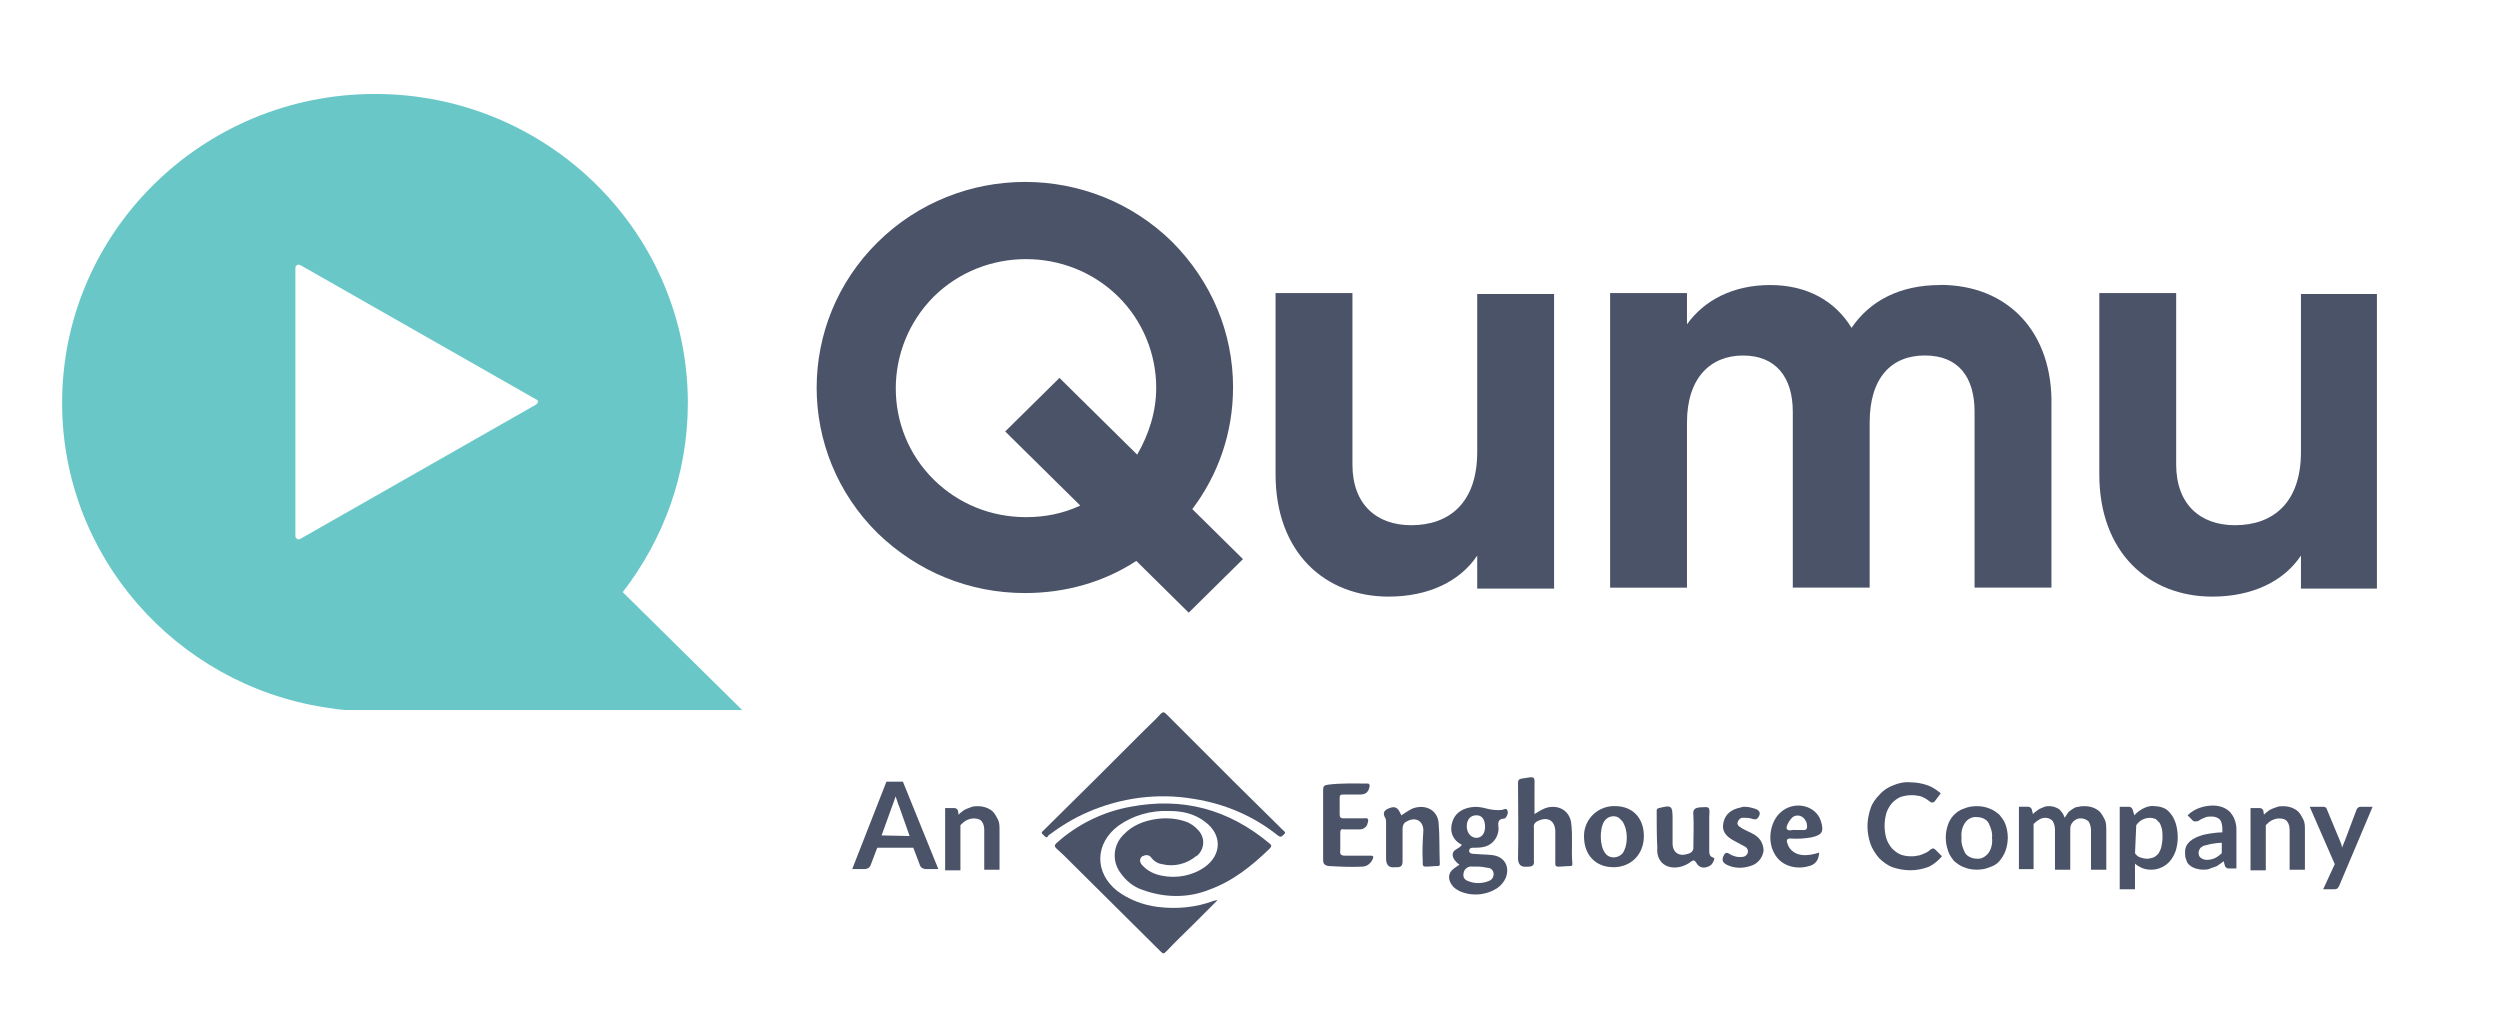
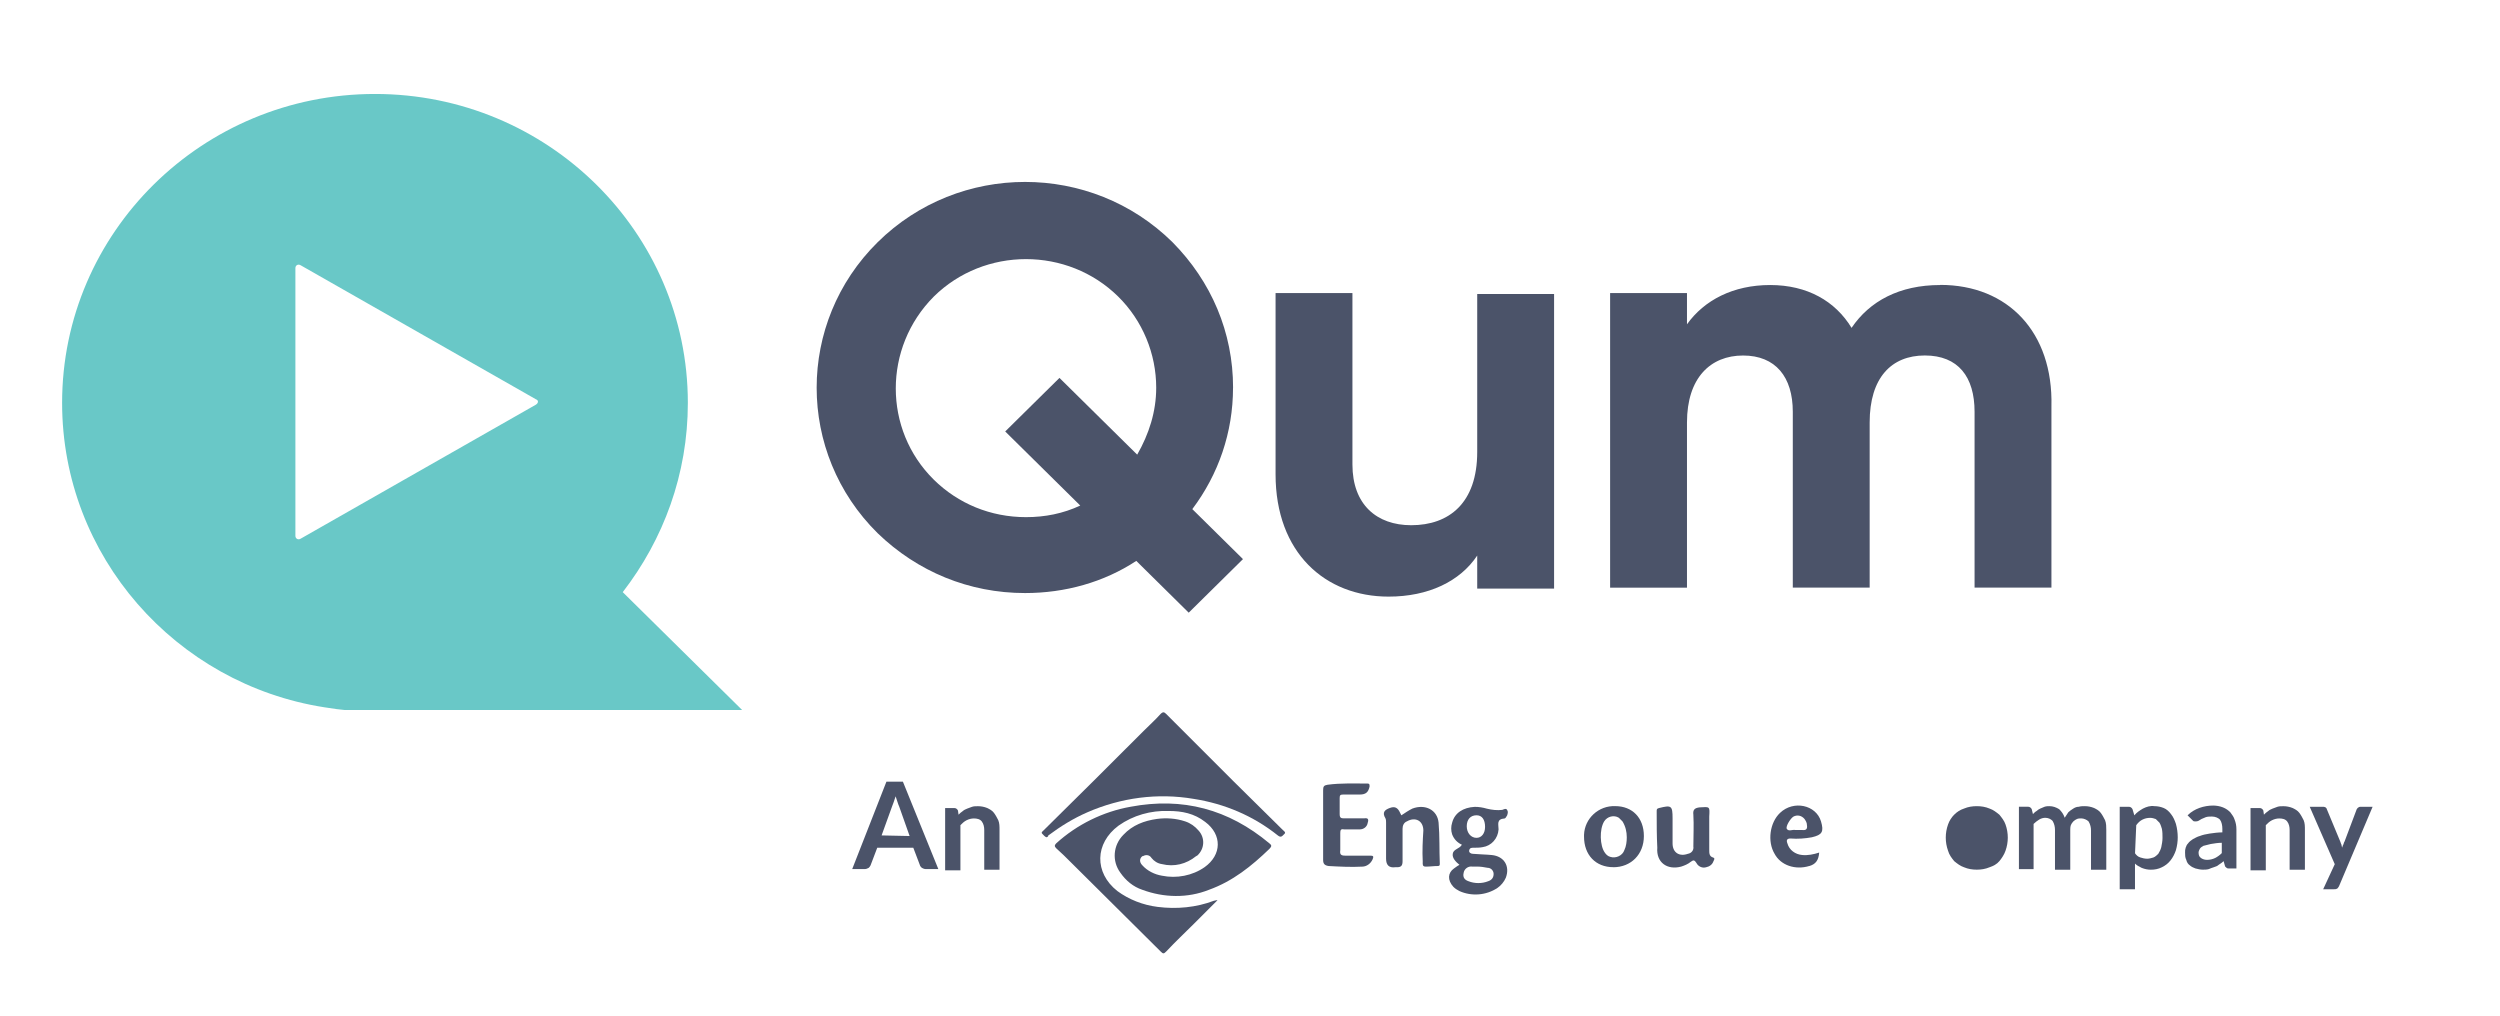
<svg xmlns="http://www.w3.org/2000/svg" viewBox="0 0 576 234">
  <clipPath id="a">
    <path d="m14.31 21.65h533.33v141.94h-533.33z" />
  </clipPath>
  <g fill="#4b5369">
    <path d="m280.51 207.41-5.35 5.35c-2.11 2.11-4.36 4.22-6.47 6.47-.56.56-.7.56-1.27 0-6.9-6.9-13.79-13.65-20.69-20.55-1.13-1.13-2.25-2.25-3.38-3.24-.42-.42-.42-.7 0-1.13 4.79-4.36 10.84-7.32 17.17-8.44 11.96-2.25 22.52.56 31.95 8.44.56.42.56.7 0 1.27-4.08 3.94-8.44 7.46-13.93 9.43-4.93 1.97-10.41 1.83-15.34 0-2.11-.7-3.8-2.11-5.07-3.94-1.97-2.67-1.69-6.33.7-8.73 2.11-2.25 4.79-3.24 7.74-3.66 2.11-.28 4.36-.14 6.47.56 1.27.42 2.25 1.13 3.1 2.11 1.55 1.69 1.41 4.22-.28 5.77-.14 0-.14.14-.28.14-2.25 1.83-5.07 2.53-7.88 1.83-.99-.14-1.83-.7-2.39-1.41-.42-.7-1.27-.84-1.97-.42h-.14c-.7.56-.7 1.41 0 2.11 1.13 1.27 2.81 2.11 4.5 2.39 3.38.7 7.04 0 9.85-1.97 3.94-2.81 4.08-7.46.14-10.41-2.53-1.97-5.35-2.53-8.44-2.53-4.08-.14-8.16.99-11.54 3.38-5.49 4.08-5.63 10.84-.28 15.06 2.67 1.97 5.91 3.24 9.29 3.66 4.36.56 8.87.14 12.95-1.41.56-.14.7-.14.84-.14z" fill-rule="evenodd" />
    <path d="m241.1 192.91c-.42-.14-.7-.56-.99-.84s.14-.56.28-.7c7.74-7.6 15.48-15.34 23.08-22.94 1.27-1.27 2.67-2.53 3.94-3.94.56-.56.84-.42 1.27 0l15.48 15.48c3.8 3.8 7.6 7.46 11.4 11.26.28.28.84.56.28.99-.42.42-.7.84-1.41.28-5.63-4.5-12.24-7.32-19.42-8.44-8.3-1.41-16.75-.28-24.49 3.1-3.24 1.41-6.19 3.24-9.01 5.35 0 .28-.14.28-.42.42z" fill-rule="evenodd" />
    <path d="m334.84 204.31c.42.42.84.7 1.41.99 2.81 1.27 6.19.99 8.73-.7.84-.56 1.55-1.41 1.97-2.39.99-2.67-.42-4.93-3.24-5.21-1.41-.14-2.81-.14-4.36-.28-.42 0-.99-.28-.84-.84s.56-.56.99-.56c.7 0 1.41 0 2.11-.14 1.97-.28 3.52-1.97 3.66-4.08 0-1.13-.56-2.39 1.41-2.53.14 0 .42-.42.56-.7.14-.42.28-.84 0-1.27s-.7-.14-1.13 0c-1.13.14-2.39 0-3.52-.28-.99-.28-1.83-.42-2.81-.42-2.67.14-4.64 1.41-5.21 3.66-.28.84-.28 1.83 0 2.67.42 1.13 1.27 1.97 2.25 2.39-.56.99-1.97.99-2.11 2.11-.14.99.7 1.83 1.55 2.53-.56.28-.84.56-1.27.84-1.41.99-1.55 2.67-.14 4.22zm5.35-16.47c1.27 0 1.97.99 1.97 2.67 0 1.55-.84 2.53-1.97 2.53-1.27 0-2.25-1.13-2.25-2.67s.84-2.53 2.25-2.53zm-2.96 13.23c.14-.84.99-1.55 1.97-1.41h1.13c.84 0 1.69.14 2.39.28.84 0 1.41.7 1.41 1.41 0 .84-.42 1.41-1.27 1.69-1.41.56-3.1.56-4.5 0-.84-.28-1.41-.84-1.13-1.97z" />
-     <path d="m362 189.54c-.42-2.67-2.67-4.08-5.35-3.52-1.13.28-1.97.84-3.1 1.55v-5.91c0-2.96.42-2.81-3.1-2.25-.56.14-.7.42-.7.99 0 5.77.14 11.54 0 17.31q0 2.25 2.11 1.97h.28c.99 0 1.41-.42 1.27-1.41v-7.6c-.14-.7.28-1.27.99-1.55 2.11-.99 3.8-.14 3.94 2.25v7.18c0 .56-.14 1.13.7 1.13s1.83-.14 2.81-.14c.42 0 .42-.28.42-.56-.28-3.24.14-6.33-.28-9.43z" />
    <path d="m316.26 197.98c.28-.7.14-.84-.56-.84h-5.77c-.99 0-1.27-.28-1.13-1.27v-3.94c0-.7.14-.99.84-.84h3.66c.84 0 1.69-.56 1.83-1.55.28-.84 0-1.13-.84-.99h-4.64c-.7 0-.99-.14-.99-.99v-3.66c0-.7.14-.84.84-.84h3.8c1.41 0 1.97-.56 2.25-1.83 0-.42 0-.7-.42-.7-3.1 0-6.19-.14-9.29.28-.84.14-.99.42-.99 1.27v7.88 8.16c0 .84.28 1.27 1.27 1.41 2.53.14 5.21.28 7.74.14.99 0 1.97-.7 2.39-1.69z" />
    <path d="m387.33 199.67c.84-.28 1.55-.56 2.25-1.13.56-.42.84-.42 1.27.28.42.84 1.41 1.27 2.25.99.7-.14 1.41-.56 1.69-1.41.14-.28.42-.7-.14-.84-.84-.28-.84-.99-.84-1.69v-4.5-3.24c.14-2.39.14-2.25-2.25-2.11-1.13.14-1.55.56-1.41 1.69.14 2.39 0 4.93 0 7.32.14.84-.42 1.55-1.27 1.69-1.97.7-3.52-.28-3.52-2.39v-5.77c0-2.96-.28-3.1-3.1-2.39-.56.14-.56.28-.56.84 0 2.81 0 5.49.14 8.3-.28 3.38 2.25 5.21 5.49 4.36z" />
    <path d="m327.8 198.54c0 .56-.14 1.13.7 1.13.99 0 1.83-.14 2.81-.14.42 0 .42-.28.42-.56-.14-3.1 0-6.33-.28-9.43-.28-2.96-3.1-4.36-6.05-3.24-.84.42-1.69.99-2.53 1.55l-.28-.56c-.56-1.27-1.27-1.55-2.39-1.13-1.13.42-1.83.99-.99 2.39.14.28.14.7.14.99v8.3q0 2.25 2.11 1.97h.42c.99 0 1.27-.42 1.27-1.41v-7.46c0-.7.28-1.41.99-1.69 1.97-1.13 3.8-.14 3.8 2.11-.14 2.25-.28 4.64-.14 7.18z" />
    <path d="m371.71 199.81c4.08 0 7.04-2.96 7.04-7.18s-2.67-6.9-6.61-6.9c-3.8-.14-7.04 2.81-7.18 6.61v.42c0 4.22 2.67 7.04 6.76 7.04zm-2.11-10.56c.7-1.13 2.25-1.55 3.38-.84.28.28.56.56.84.84.7 1.13.99 2.39.99 3.66 0 .99-.14 2.11-.56 2.96-.42 1.27-1.97 1.97-3.24 1.55-.56-.14-.99-.56-1.27-.99-1.13-1.55-1.27-5.35-.14-7.18z" />
    <path d="m416.89 199.53c1.41-.42 2.11-1.27 2.25-3.1-1.27.42-2.67.7-3.94.56-1.55-.14-2.96-1.13-3.38-2.67-.28-.7-.14-1.13.7-1.13 1.69.14 3.38 0 4.93-.28 2.39-.56 2.81-1.27 2.11-3.66-1.13-3.8-6.33-4.93-9.43-1.97-2.39 2.25-2.96 6.61-1.27 9.43 1.41 2.67 4.79 3.8 8.02 2.81zm-3.66-11.4c.84-.42 1.83-.28 2.53.56.28.42.56.84.56 1.41.14.84-.14 1.27-1.13 1.13h-1.55c-.7-.14-1.55.42-1.97-.28-.28-.56.84-2.39 1.55-2.81z" />
-     <path d="m403.52 191.93c-.84-.42-1.83-.84-2.67-1.41-.42-.28-.7-.7-.42-1.27.14-.42.56-.84 1.13-.84.7 0 1.55 0 2.25.28.84.28 1.27-.14 1.55-.84s-.14-1.13-.7-1.41c-.84-.28-1.69-.56-2.67-.56-.28 0-.56 0-.84.14-2.25.42-3.66 1.55-4.08 3.52s.56 3.24 2.81 4.36c.7.42 1.41.7 2.11 1.13.56.28.84.84.7 1.41s-.7.99-1.27.99c-.99.14-2.11-.14-2.96-.7s-1.13 0-1.41.56c-.42.99 0 1.55.84 1.97 1.69.84 3.66.84 5.35.28 1.69-.42 2.96-1.97 3.1-3.66-.14-1.83-.99-3.1-2.81-3.94z" />
    <path d="m216.19 200.23h-2.96c-.28 0-.56-.14-.84-.28-.14-.14-.42-.42-.42-.56l-1.55-4.08h-8.3l-1.55 4.08c-.14.28-.28.42-.42.56-.28.14-.56.28-.84.28h-2.96l7.88-20.13h3.8zm-6.61-7.6-2.39-6.76c-.14-.28-.28-.7-.42-1.13s-.28-.84-.42-1.27c-.14.42-.28.84-.42 1.27s-.28.7-.42 1.13l-2.39 6.61 6.47.14z" />
    <path d="m220.84 187.71c.28-.28.56-.56.99-.84.28-.28.7-.42.99-.56.42-.14.7-.28 1.13-.42.42-.14.84-.14 1.41-.14.7 0 1.41.14 2.11.42.56.28 1.13.56 1.55 1.13s.7 1.13.99 1.69c.28.7.28 1.41.28 2.25v9.15h-3.52v-9.15c0-.7-.14-1.41-.56-1.97s-1.13-.7-1.83-.7c-.56 0-1.13.14-1.69.42s-.99.7-1.41 1.13v10.41h-3.52v-14.36h2.11c.42 0 .7.28.84.56l.14.99z" />
-     <path d="m445.32 195.45c.14 0 .42.14.56.28l1.55 1.55c-.84.99-1.83 1.83-2.96 2.39-1.41.56-2.81.84-4.36.84-1.41 0-2.81-.28-4.08-.7-1.13-.42-2.25-1.27-3.1-2.11-.84-.99-1.55-2.11-1.97-3.24-.42-1.27-.7-2.67-.7-4.08s.28-2.81.7-4.08 1.13-2.25 2.11-3.24c.84-.99 1.97-1.69 3.1-2.11 1.27-.56 2.67-.84 4.08-.7 1.41 0 2.67.28 3.94.7 1.13.42 2.11 1.13 2.96 1.83l-1.27 1.69c-.14.14-.14.28-.28.28-.14.14-.28.14-.42.14s-.28 0-.42-.14-.28-.14-.42-.28-.42-.28-.56-.42c-.28-.14-.56-.28-.84-.42s-.7-.28-1.13-.28c-.42-.14-.99-.14-1.41-.14-.84 0-1.69.14-2.53.42-.7.28-1.41.84-1.97 1.41-.56.7-.99 1.41-1.27 2.25-.28.99-.42 1.97-.42 2.96s.14 2.11.42 2.96c.28.84.7 1.55 1.27 2.25.56.56 1.27 1.13 1.97 1.41s1.55.42 2.39.42c.42 0 .99 0 1.41-.14.42 0 .7-.14 1.13-.28.28-.14.7-.28.99-.42.28-.14.7-.42.99-.7q.14-.14.28-.14c.14-.14.28-.14.28-.14z" />
-     <path d="m455.45 185.74c.99 0 1.97.14 2.96.56.84.28 1.55.84 2.25 1.41.56.7 1.13 1.41 1.41 2.25.7 1.97.7 4.08 0 6.05-.28.84-.84 1.69-1.41 2.39s-1.41 1.13-2.25 1.41c-.99.42-1.97.56-2.96.56s-1.97-.14-2.96-.56c-.84-.28-1.55-.84-2.25-1.41-.56-.7-1.13-1.41-1.41-2.39-.7-1.97-.7-4.08 0-6.05.28-.84.84-1.69 1.41-2.25.7-.7 1.41-1.13 2.25-1.41.99-.42 1.97-.56 2.96-.56zm0 12.1c.99.14 1.97-.42 2.67-1.27.7-.99.99-2.25.84-3.52.14-1.27-.28-2.39-.84-3.52-.56-.84-1.55-1.27-2.67-1.27-.99-.14-2.11.42-2.67 1.27-.7.99-.99 2.25-.84 3.52-.14 1.27.28 2.39.84 3.52.56.84 1.69 1.27 2.67 1.27z" />
+     <path d="m455.45 185.74c.99 0 1.97.14 2.96.56.84.28 1.55.84 2.25 1.41.56.7 1.13 1.41 1.41 2.25.7 1.97.7 4.08 0 6.05-.28.84-.84 1.69-1.41 2.39s-1.41 1.13-2.25 1.41c-.99.42-1.97.56-2.96.56s-1.97-.14-2.96-.56c-.84-.28-1.55-.84-2.25-1.41-.56-.7-1.13-1.41-1.41-2.39-.7-1.97-.7-4.08 0-6.05.28-.84.84-1.69 1.41-2.25.7-.7 1.41-1.13 2.25-1.41.99-.42 1.97-.56 2.96-.56zm0 12.1z" />
    <path d="m465.16 200.23v-14.36h2.11c.42 0 .7.28.84.56l.28 1.13c.28-.28.56-.56.84-.7.28-.28.56-.42.84-.56s.7-.28.99-.42c.42-.14.84-.14 1.13-.14.84 0 1.55.28 2.25.7.56.56.99 1.13 1.27 1.97.28-.42.56-.84.84-1.27.28-.28.7-.56 1.13-.84s.84-.42 1.27-.42c.42-.14.99-.14 1.41-.14.7 0 1.41.14 2.11.42.56.28 1.13.56 1.55 1.13.42.56.7 1.13.99 1.69.28.7.28 1.55.28 2.25v9.15h-3.52v-9.01c0-.7-.14-1.41-.56-2.11-.42-.42-1.13-.7-1.69-.7-.28 0-.7 0-.99.14s-.56.28-.84.56-.42.56-.56.84c-.14.42-.14.84-.14 1.13v9.15h-3.52v-9.15c0-.7-.14-1.41-.56-2.11-.42-.42-.99-.7-1.69-.7-.42 0-.99.14-1.41.42s-.84.56-1.27.99v10.41h-3.38z" />
    <path d="m491.76 187.85c.56-.7 1.27-1.13 1.97-1.55.84-.42 1.69-.7 2.67-.56.7 0 1.41.14 2.11.42s1.27.84 1.69 1.41c.56.7.84 1.41 1.13 2.25.28.99.42 2.11.42 3.1s-.14 1.97-.42 2.96c-.28.84-.7 1.69-1.27 2.39s-1.13 1.13-1.97 1.55-1.69.56-2.53.56c-.7 0-1.41-.14-2.11-.42-.56-.28-1.13-.56-1.55-.99v5.91h-3.52v-19h2.11c.42 0 .7.28.84.56l.42 1.41zm.14 8.73c.28.42.7.84 1.27.99.42.14.99.28 1.55.28.42 0 .99-.14 1.41-.28s.84-.56 1.13-.84c.28-.42.56-.99.7-1.55.14-.7.28-1.41.28-2.11s0-1.41-.14-2.11c-.14-.42-.28-.99-.56-1.41-.28-.28-.56-.56-.84-.84-.42-.14-.84-.28-1.27-.28-.7 0-1.27.14-1.83.42s-.99.7-1.41 1.27l-.28 6.47z" />
    <path d="m504.01 187.85c1.55-1.55 3.8-2.25 5.91-2.25.7 0 1.55.14 2.25.42s1.27.7 1.69 1.13c.42.56.84 1.13.99 1.69.28.7.42 1.41.42 2.25v9.01h-1.55c-.28 0-.56 0-.7-.14s-.42-.28-.42-.56l-.28-.99c-.28.28-.7.56-1.13.84-.28.28-.7.42-1.13.56s-.84.28-1.13.42c-.42.14-.99.14-1.41.14-.56 0-1.13-.14-1.69-.28-.42-.14-.99-.42-1.27-.7-.42-.28-.7-.7-.84-1.27-.28-.56-.28-1.13-.28-1.69 0-.42 0-.7.14-1.13s.28-.7.56-.99c.28-.42.7-.7 1.13-.99.56-.28.99-.56 1.55-.7.7-.28 1.41-.42 2.25-.56.99-.14 1.97-.28 2.96-.28v-.84c0-.7-.14-1.55-.56-2.11-.42-.42-1.13-.7-1.83-.7-.42 0-.99 0-1.41.14-.28.14-.7.28-.99.42l-.7.42c-.28.14-.56.14-.7.14-.28 0-.42 0-.56-.14s-.28-.28-.42-.42l-.84-.84zm7.88 6.33c-.84 0-1.69.14-2.53.28l-1.69.42c-.28.14-.7.42-.84.7s-.28.56-.28.84c0 .56.14.99.56 1.27s.84.42 1.41.42 1.27-.14 1.83-.42 1.13-.7 1.55-1.13v-2.39z" />
    <path d="m521.6 187.71c.28-.28.56-.56.99-.84.28-.28.7-.42.99-.56.42-.14.7-.28 1.13-.42.42-.14.84-.14 1.41-.14.7 0 1.41.14 2.11.42.56.28 1.13.56 1.55 1.13.42.56.7 1.13.99 1.69.28.7.28 1.41.28 2.25v9.15h-3.52v-9.15c0-.7-.14-1.41-.56-1.97s-1.13-.7-1.83-.7c-.56 0-1.13.14-1.69.42s-.99.7-1.41 1.13v10.41h-3.52v-14.36h2.11c.42 0 .7.28.84.56l.14.99z" />
    <path d="m546.65 185.88-7.74 18.3c-.14.28-.28.42-.42.56-.28.14-.42.14-.7.14h-2.53l2.67-5.77-5.77-13.23h2.96c.28 0 .42 0 .7.14.14.14.28.28.28.42l3.1 7.46c.14.28.14.56.28.7 0 .28.14.56.14.7.14-.28.14-.56.28-.7.14-.28.14-.56.28-.7l2.81-7.46c.14-.14.14-.28.42-.42.14-.14.42-.14.56-.14h2.67z" />
  </g>
  <g clip-path="url(#a)">
    <g fill="#4b5369">
      <path d="m340.35 104.14c0 11.73-6.46 16.87-15.21 16.87-7.92 0-13.54-4.73-13.54-13.99v-39.5h-17.71v41.76c0 18.1 11.46 28.18 26.04 28.18 9.17 0 16.46-3.5 20.42-9.46v7.61h17.71v-67.88h-17.71z" />
      <path d="m447.02 65.67c-9.38 0-16.25 3.7-20.42 9.87-3.75-6.17-10.21-9.87-18.75-9.87s-15.21 3.5-19.17 9.05v-7.2h-17.71v67.88h17.71v-38.06c0-10.29 5.42-15.43 12.92-15.43s11.46 4.94 11.46 12.96v40.52h17.71v-38.06c0-10.29 5-15.43 12.71-15.43s11.46 4.94 11.46 12.96v40.52h17.71v-41.76c.42-17.07-10-27.98-25.62-27.98z" />
-       <path d="m530.14 67.52v36.62c0 11.73-6.46 16.87-15.21 16.87-7.91 0-13.54-4.73-13.54-13.99v-39.5h-17.71v41.76c0 18.1 11.46 28.18 26.04 28.18 9.17 0 16.46-3.5 20.42-9.46v7.61h17.71v-67.88h-17.71z" />
      <path d="m284.1 89.33c0-12.75-5-24.48-13.96-33.53-18.75-18.51-49.17-18.51-67.92 0s-18.75 48.55 0 67.06c9.17 8.85 21.04 13.78 33.96 13.78 9.17 0 18.12-2.47 25.62-7.41l12.08 11.93 12.5-12.34-11.67-11.52c6.04-8.02 9.38-17.69 9.38-27.98zm-22.08 15.43-17.92-17.69-12.5 12.34 17.29 17.07c-3.96 1.85-8.13 2.67-12.5 2.67-8.13 0-15.62-3.09-21.25-8.64-11.67-11.52-11.67-30.44 0-42.17 5.83-5.76 13.54-8.64 21.25-8.64s15.42 2.88 21.25 8.64c5.62 5.55 8.75 13.17 8.75 20.98 0 5.55-1.67 10.7-4.38 15.43z" />
    </g>
    <path d="m143.48 136.43c9.37-12.14 15-27.15 15-43.61 0-39.29-32.29-71.17-72.08-71.17s-72.09 31.88-72.09 71.17c0 35.38 26.25 64.8 60.42 70.14 3.75.62 7.71 1.03 11.67 1.03h85zm-20-43.2-54.17 30.86c-.62.41-1.25 0-1.25-.62v-61.71c0-.62.62-1.03 1.25-.62l54.17 30.86c.62.21.62.82 0 1.23z" fill="#69c8c7" />
  </g>
</svg>